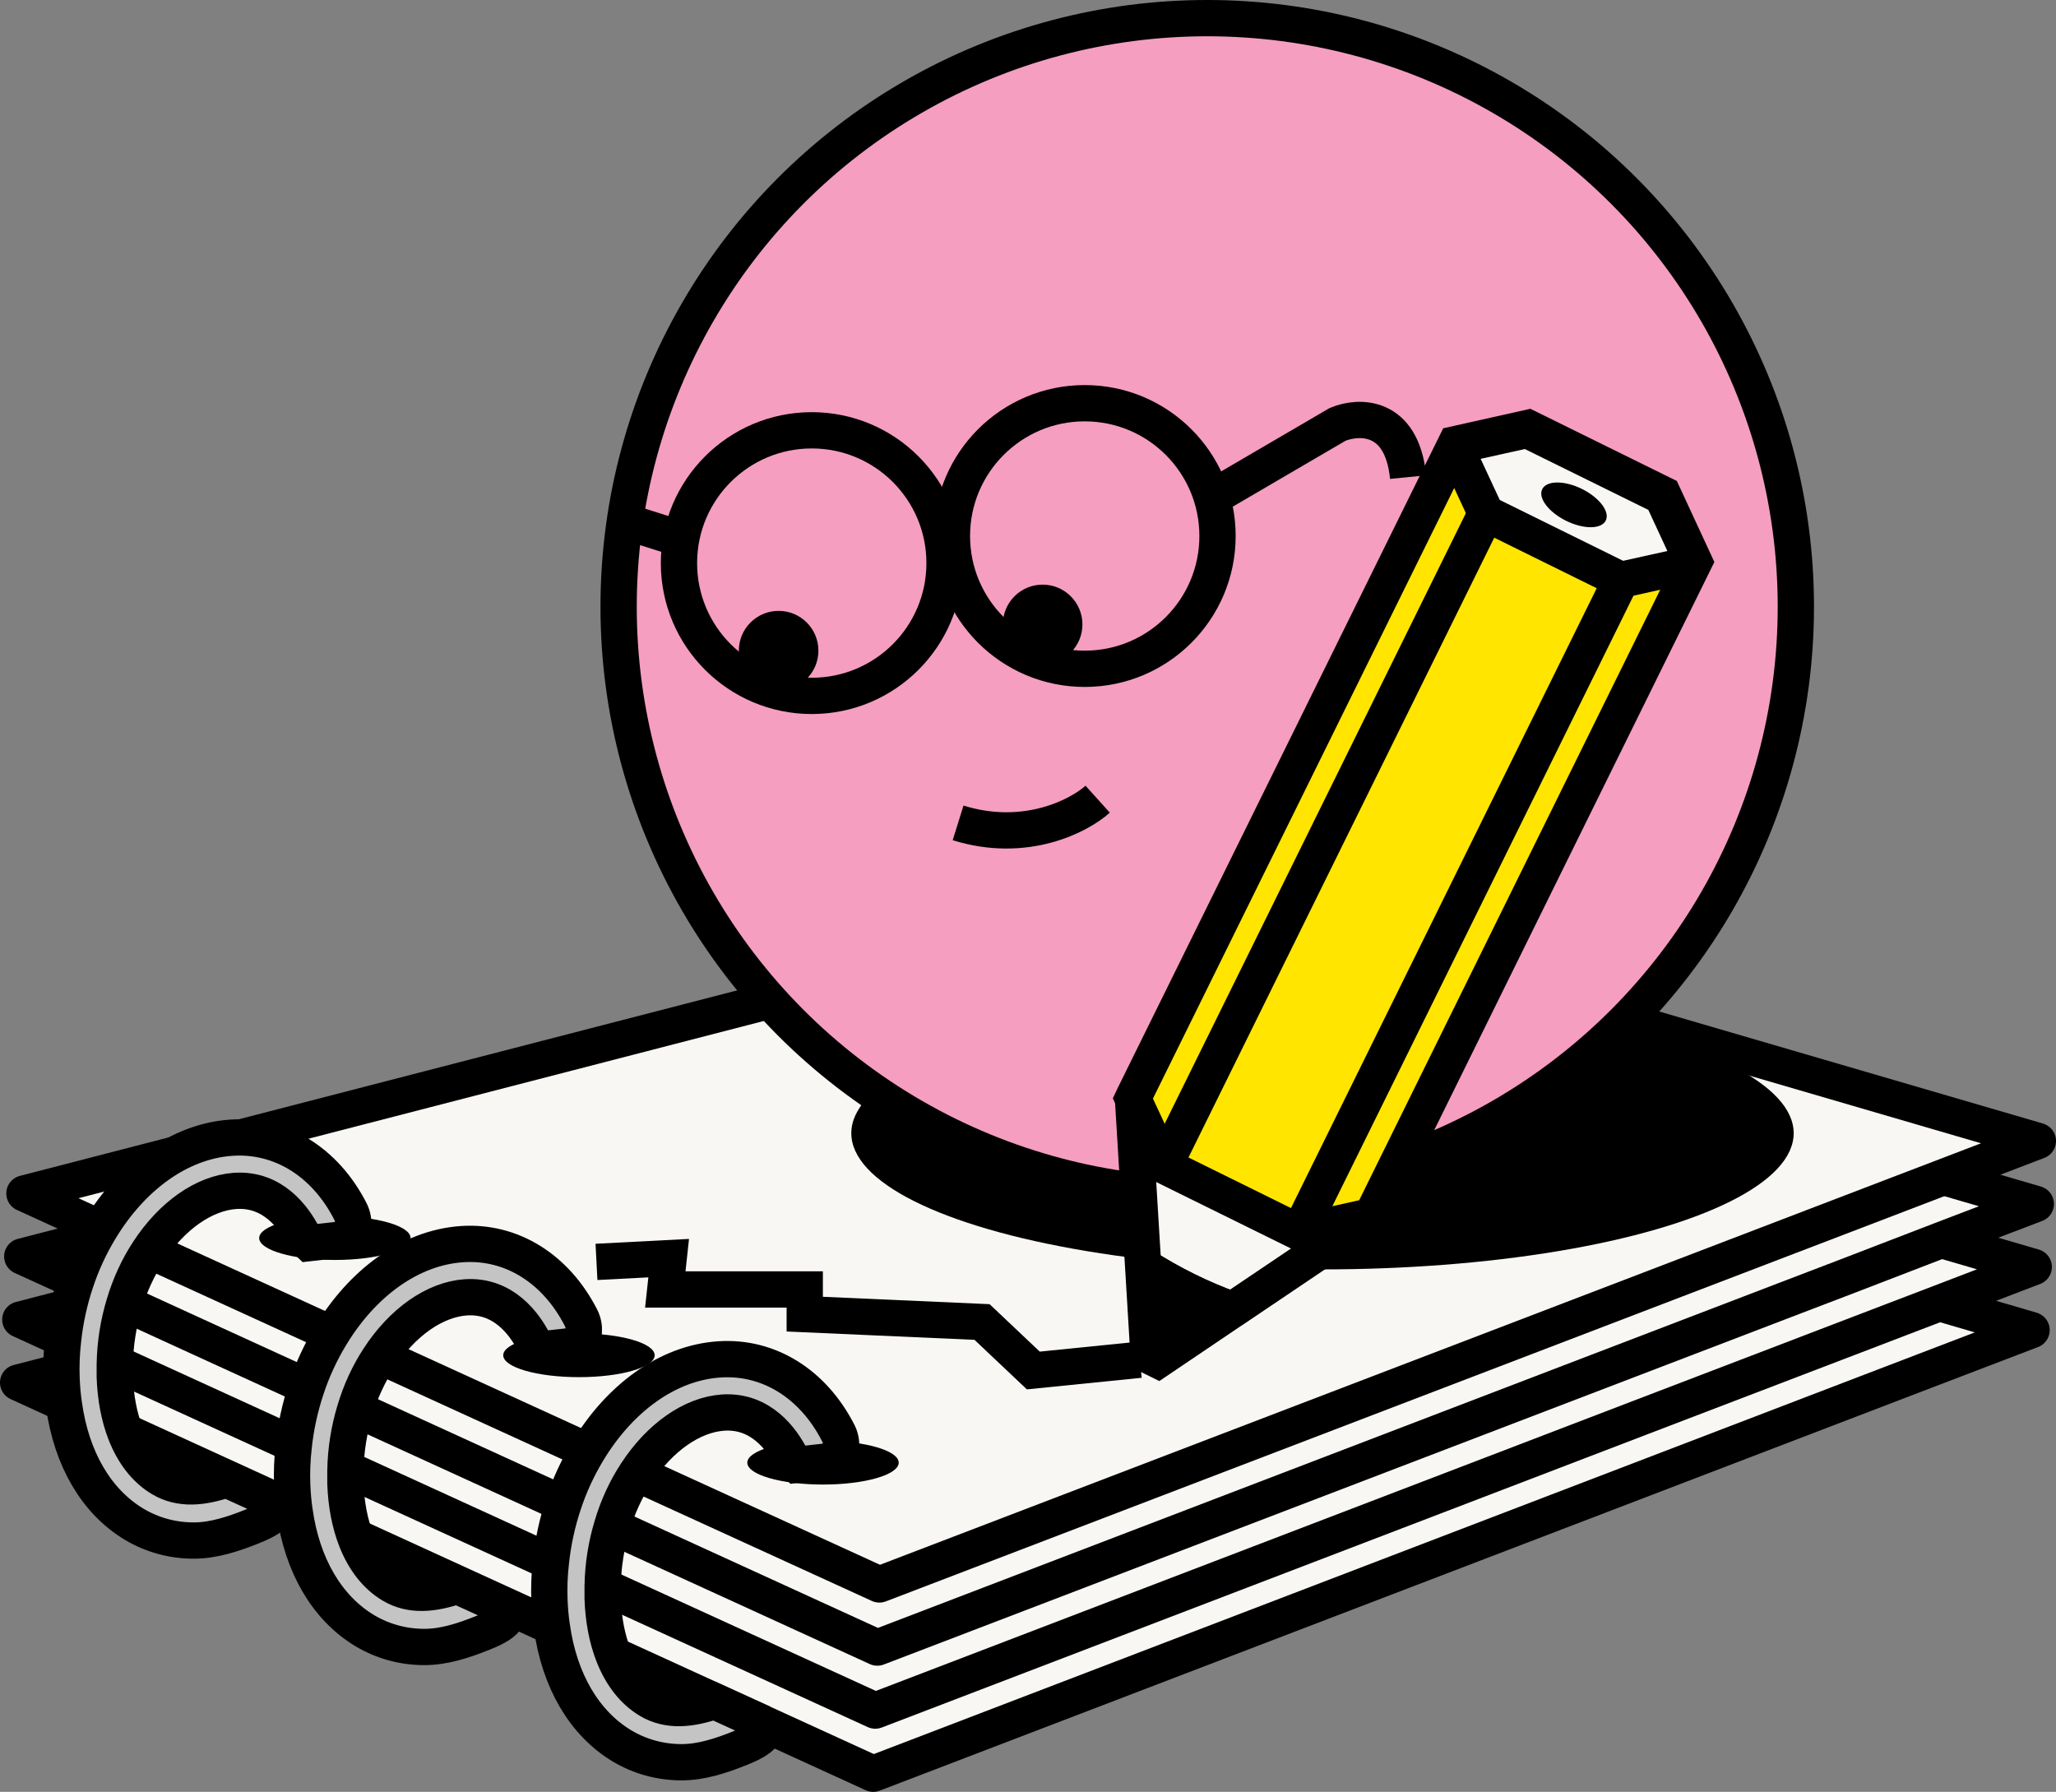
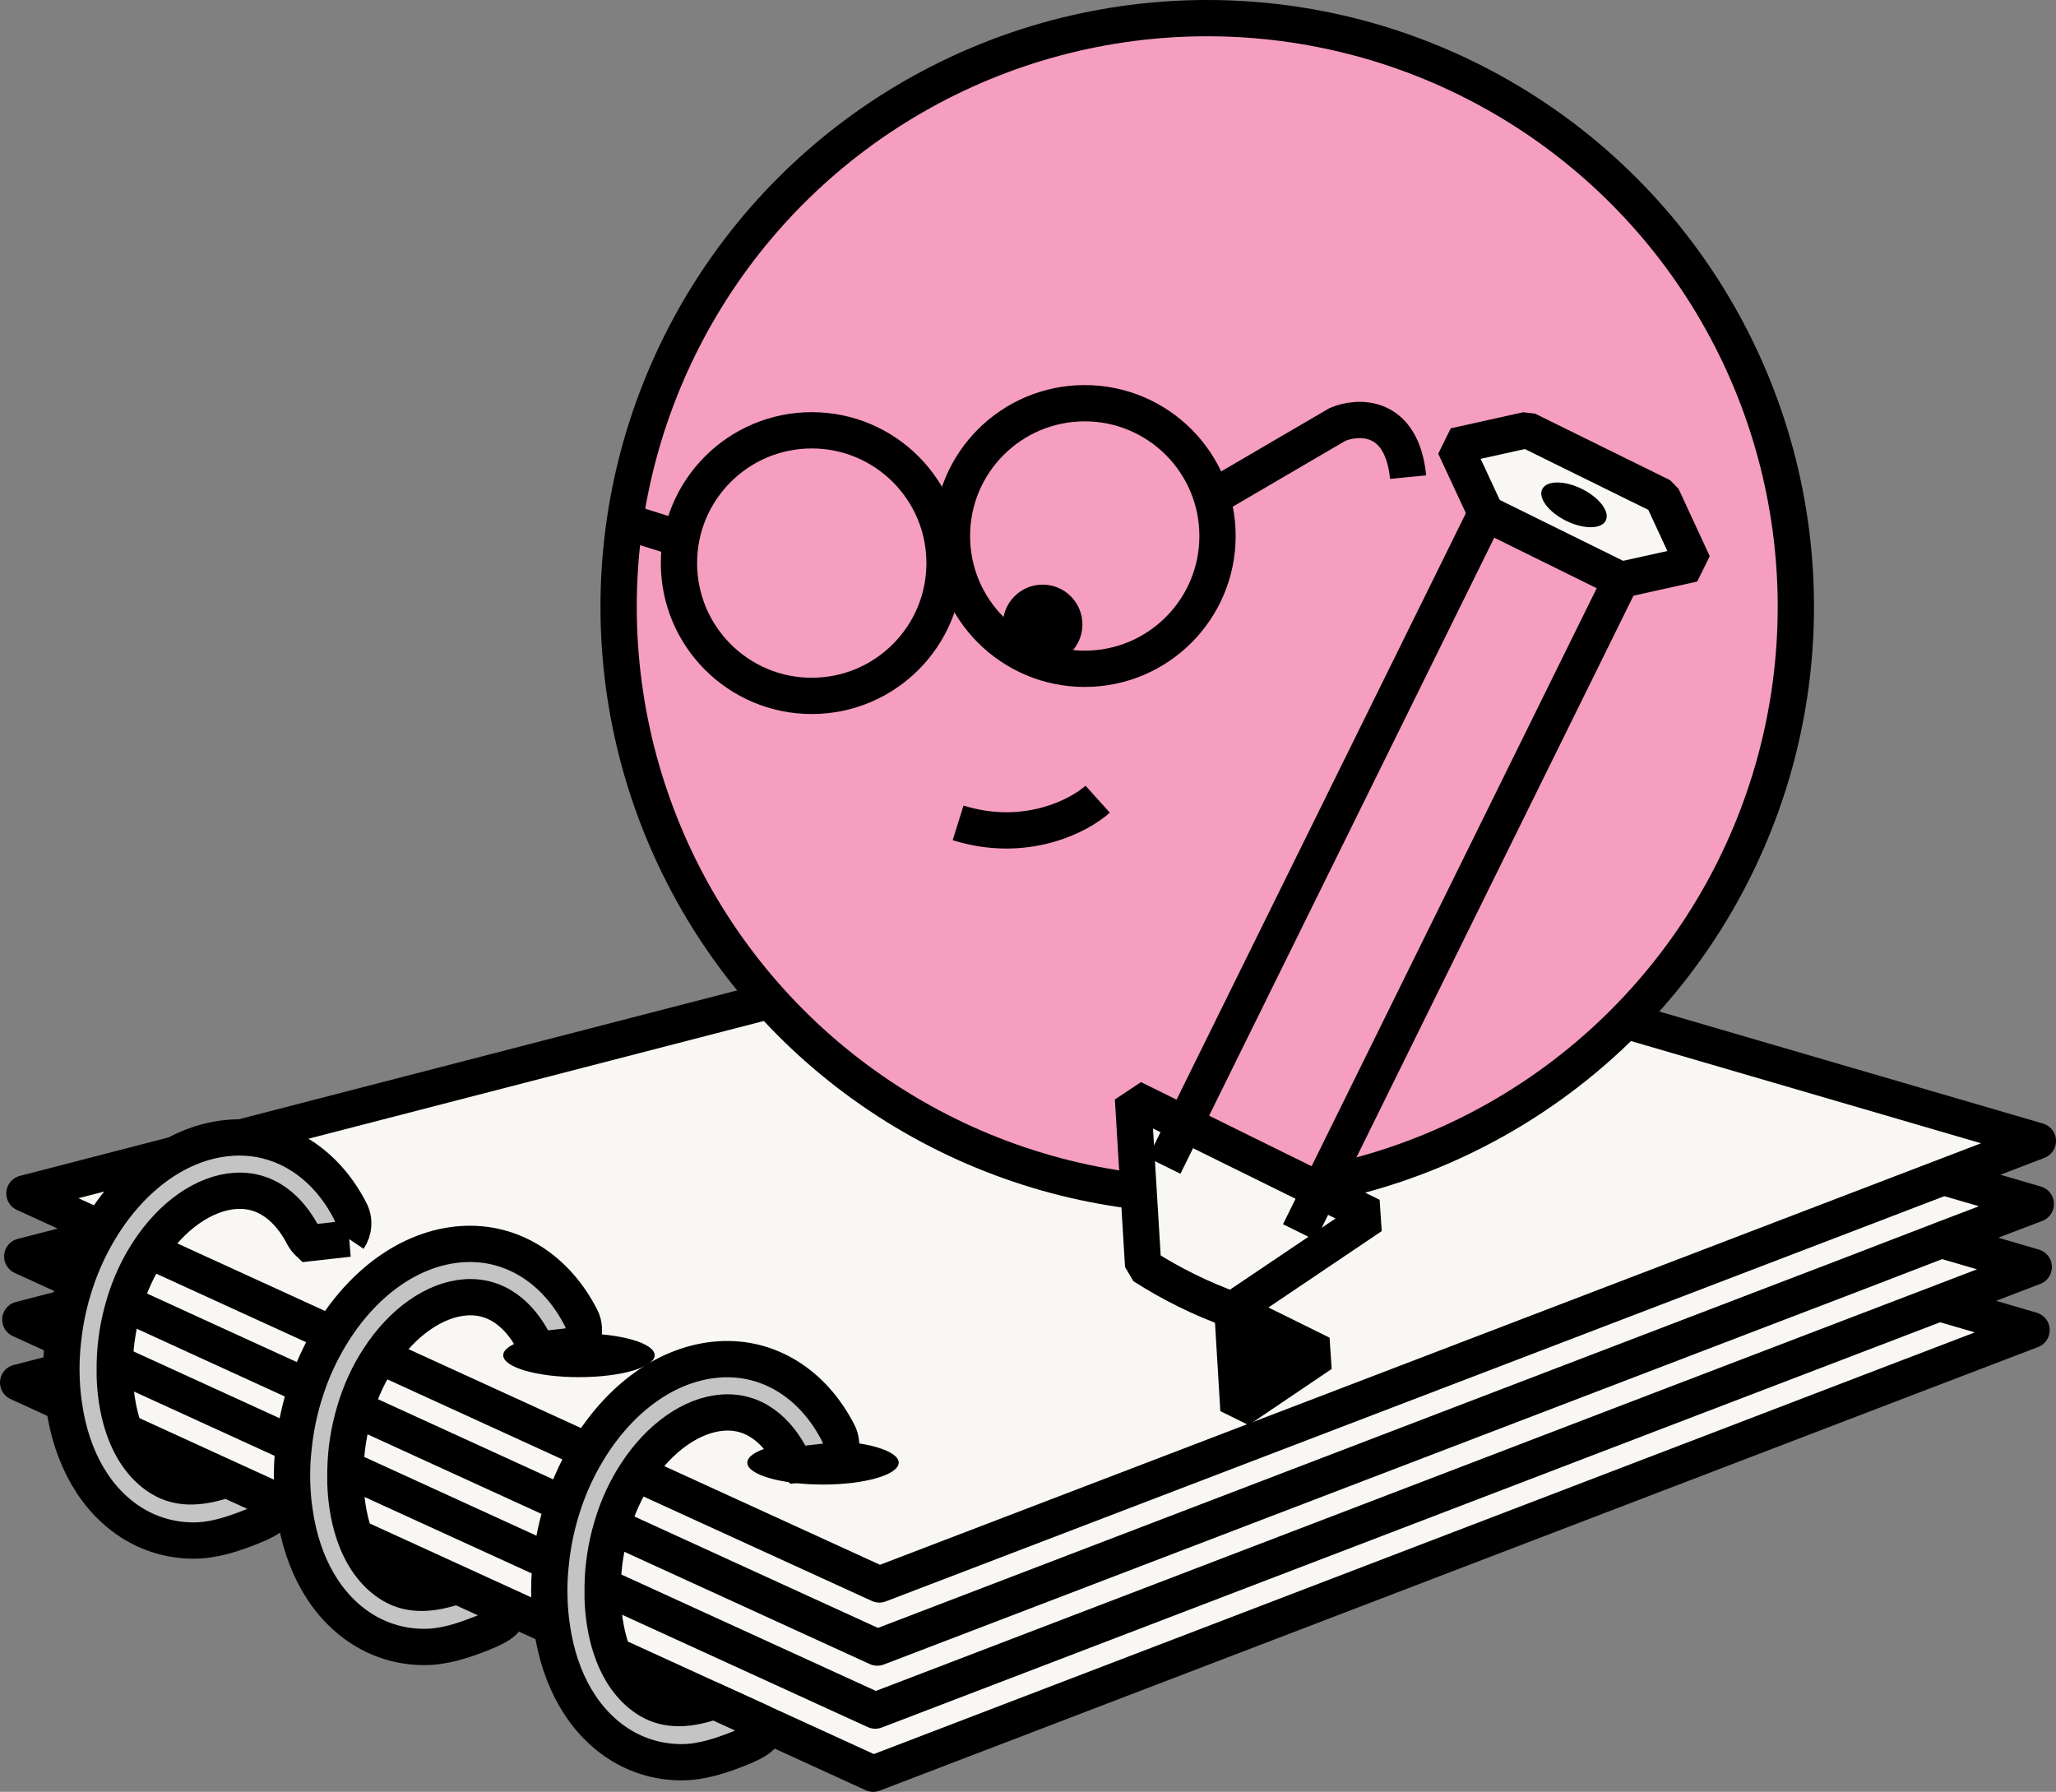
<svg xmlns="http://www.w3.org/2000/svg" id="Ebene_1" data-name="Ebene 1" viewBox="0 0 170 148.16">
  <rect x="0" y="0" width="170" height="148.16" fill="#808080" stroke="none" />
  <g>
    <polygon points="167.98 109.98 158.07 113.77 72.2 146.66 1.5 114.32 8.89 112.41 16.29 110.5 23.68 108.58 97.67 89.45 145.1 103.3 146.85 103.81 152.73 105.53 154.06 105.92 154.48 106.03 160.36 107.75 167.98 109.98" style="fill: #f9f7f3; stroke: #000; stroke-linejoin: round; stroke-width: 3px;" />
    <polygon points="168.16 104.76 160.36 107.75 158.24 108.56 135.53 117.25 121.02 122.81 72.37 141.44 8.89 112.41 1.68 109.11 9.07 107.19 16.45 105.28 97.84 84.24 152.9 100.31 154.77 100.85 160.52 102.53 168.16 104.76" style="fill: #f9f7f3; stroke: #000; stroke-linejoin: round; stroke-width: 3px;" />
    <polygon points="168.33 99.55 160.52 102.53 152.73 105.53 147.55 107.51 72.54 136.23 16.29 110.5 9.07 107.19 1.84 103.89 9.24 101.98 98.02 79.02 160.7 97.32 162.68 97.9 168.33 99.55" style="fill: #f9f7f3; stroke: #000; stroke-linejoin: round; stroke-width: 3px;" />
    <polygon points="168.5 94.34 72.71 131.01 2.02 98.68 98.19 73.81 168.5 94.34" style="fill: #f9f7f3; stroke: #000; stroke-linejoin: round; stroke-width: 3px;" />
  </g>
  <ellipse cx="68.05" cy="120.94" rx="6.26" ry="1.81" />
  <ellipse cx="47.87" cy="112.06" rx="6.26" ry="1.81" />
-   <ellipse cx="27.69" cy="102.37" rx="6.26" ry="1.81" />
-   <polyline points="49.32 104.34 55.29 104.03 55.01 106.62 66.54 106.62 66.54 108.66 81.2 109.31 85.44 113.32 94.25 112.43" style="fill: none; stroke: #000; stroke-miterlimit: 10; stroke-width: 3px;" />
  <g>
-     <ellipse cx="109.35" cy="93.7" rx="38.96" ry="11.26" />
    <circle cx="99.82" cy="50.17" r="48.67" style="fill: #f59ec0; stroke: #000; stroke-width: 3px;" />
    <circle cx="89.69" cy="44.32" r="10.98" style="fill: none; stroke: #000; stroke-width: 3px;" />
    <circle cx="67.12" cy="46.56" r="10.98" style="fill: none; stroke: #000; stroke-width: 3px;" />
-     <circle cx="64.38" cy="53.8" r="3.29" />
    <circle cx="86.21" cy="51.63" r="3.29" />
    <path d="M100.4,41.05l10.2-5.96c1.73-.72,5.31-.86,5.83,4.36" style="fill: none; stroke: #000; stroke-width: 3px;" />
    <path d="M51.31,42.99l5.31,1.68" style="fill: none; stroke: #000; stroke-width: 3px;" />
    <path d="M90.76,66.08c-1.53,1.38-5.97,3.7-11.54,1.96" style="fill: none; stroke: #000; stroke-width: 3px;" />
    <g>
      <g>
        <path d="M101.9,108.31l11.51-7.76-19.73-9.73.84,13.85c2.32,1.49,4.79,2.71,7.38,3.64Z" style="fill: #f9f7f3; stroke: #000; stroke-linejoin: bevel; stroke-width: 3px;" />
-         <path d="M101.9,108.31c-2.59-.93-5.06-2.16-7.38-3.64l.5,8.28,6.87-4.64Z" style="stroke: #000; stroke-linejoin: bevel; stroke-width: 3px;" />
+         <path d="M101.9,108.31l.5,8.28,6.87-4.64Z" style="stroke: #000; stroke-linejoin: bevel; stroke-width: 3px;" />
      </g>
-       <polygon points="120.36 36.72 126.35 35.38 137.51 40.88 140.09 46.45 113.49 100.39 113.4 100.55 107.41 101.89 96.26 96.39 93.67 90.82 93.75 90.65 120.36 36.72" style="fill: #ffe500; stroke: #000; stroke-width: 3px;" />
      <polygon points="134.02 47.95 122.87 42.45 120.28 36.88 126.27 35.55 137.43 41.05 140.01 46.62 134.02 47.95" style="fill: #f9f7f3; stroke: #000; stroke-linejoin: bevel; stroke-width: 3px;" />
      <line x1="122.87" y1="42.45" x2="96.26" y2="96.39" style="fill: #f9f7f3; stroke: #000; stroke-linejoin: bevel; stroke-width: 3px;" />
      <line x1="134.03" y1="47.96" x2="107.43" y2="101.89" style="fill: #f9f7f3; stroke: #000; stroke-linejoin: bevel; stroke-width: 3px;" />
      <ellipse cx="130.15" cy="41.75" rx="1.47" ry="2.93" transform="translate(35.12 139.99) rotate(-63.74)" />
    </g>
  </g>
  <path d="M69.17,120.75l-3.29.37c-.18-.17-.34-.37-.47-.61-.76-1.48-2.49-3.92-5.63-3.71-2.57.18-5.24,2.06-7.17,5.02-.84,1.28-1.53,2.75-2.01,4.38-.46,1.53-.74,3.18-.77,4.94,0,.34,0,.69,0,1.03.06,1.76.37,3.34.89,4.67.66,1.68,1.66,2.98,2.96,3.75,1.58.94,3.4.75,5.39.07l3.73,1.7c.64.58.8,1.22-1.55,2.16-1.66.67-3.27,1.19-4.89,1.19-1.74,0-3.42-.45-4.93-1.35-3.12-1.87-5.18-5.4-5.8-9.86-.11-.7-.17-1.44-.2-2.19-.04-1.06,0-2.1.12-3.14.17-1.66.53-3.29,1.04-4.82.51-1.56,1.2-3.03,2.01-4.37,2.6-4.31,6.54-7.29,10.88-7.58,4.06-.27,7.74,2,9.83,6.09.38.75.29,1.61-.15,2.26Z" style="fill: #c4c4c4; stroke: #000; stroke-miterlimit: 10; stroke-width: 3px;" />
  <path d="M47.9,111.22l-3.29.37c-.18-.17-.34-.37-.47-.61-.76-1.48-2.49-3.92-5.63-3.71-2.57.18-5.24,2.06-7.17,5.02-.84,1.28-1.53,2.75-2.01,4.38-.46,1.53-.74,3.18-.77,4.94,0,.34,0,.69,0,1.03.06,1.76.37,3.34.89,4.67.66,1.68,1.66,2.98,2.96,3.75,1.58.94,3.4.75,5.39.07l3.73,1.7c.64.58.8,1.22-1.55,2.16-1.66.67-3.27,1.19-4.89,1.19-1.74,0-3.42-.45-4.93-1.35-3.12-1.87-5.18-5.4-5.8-9.86-.11-.7-.17-1.44-.2-2.19-.04-1.06,0-2.1.12-3.14.17-1.66.53-3.29,1.04-4.82.51-1.56,1.2-3.03,2.01-4.37,2.6-4.31,6.54-7.29,10.88-7.58,4.06-.27,7.74,2,9.83,6.09.38.75.29,1.61-.15,2.26Z" style="fill: #c4c4c4; stroke: #000; stroke-miterlimit: 10; stroke-width: 3px;" />
  <path d="M28.83,102.42l-3.29.37c-.18-.17-.34-.37-.47-.61-.76-1.48-2.49-3.92-5.63-3.71-2.57.18-5.24,2.06-7.17,5.02-.84,1.28-1.53,2.75-2.01,4.38-.46,1.53-.74,3.18-.77,4.94,0,.34,0,.69,0,1.03.06,1.76.37,3.34.89,4.67.66,1.68,1.66,2.98,2.96,3.75,1.58.94,3.4.75,5.39.07l3.73,1.7c.64.58.8,1.22-1.55,2.16-1.66.67-3.27,1.19-4.89,1.19-1.74,0-3.42-.45-4.93-1.35-3.12-1.87-5.18-5.4-5.8-9.86-.11-.7-.17-1.44-.2-2.19-.04-1.06,0-2.1.12-3.14.17-1.66.53-3.29,1.04-4.82.51-1.56,1.2-3.03,2.01-4.37,2.6-4.31,6.54-7.29,10.88-7.58,4.06-.27,7.74,2,9.83,6.09.38.75.29,1.61-.15,2.26Z" style="fill: #c4c4c4; stroke: #000; stroke-miterlimit: 10; stroke-width: 3px;" />
</svg>